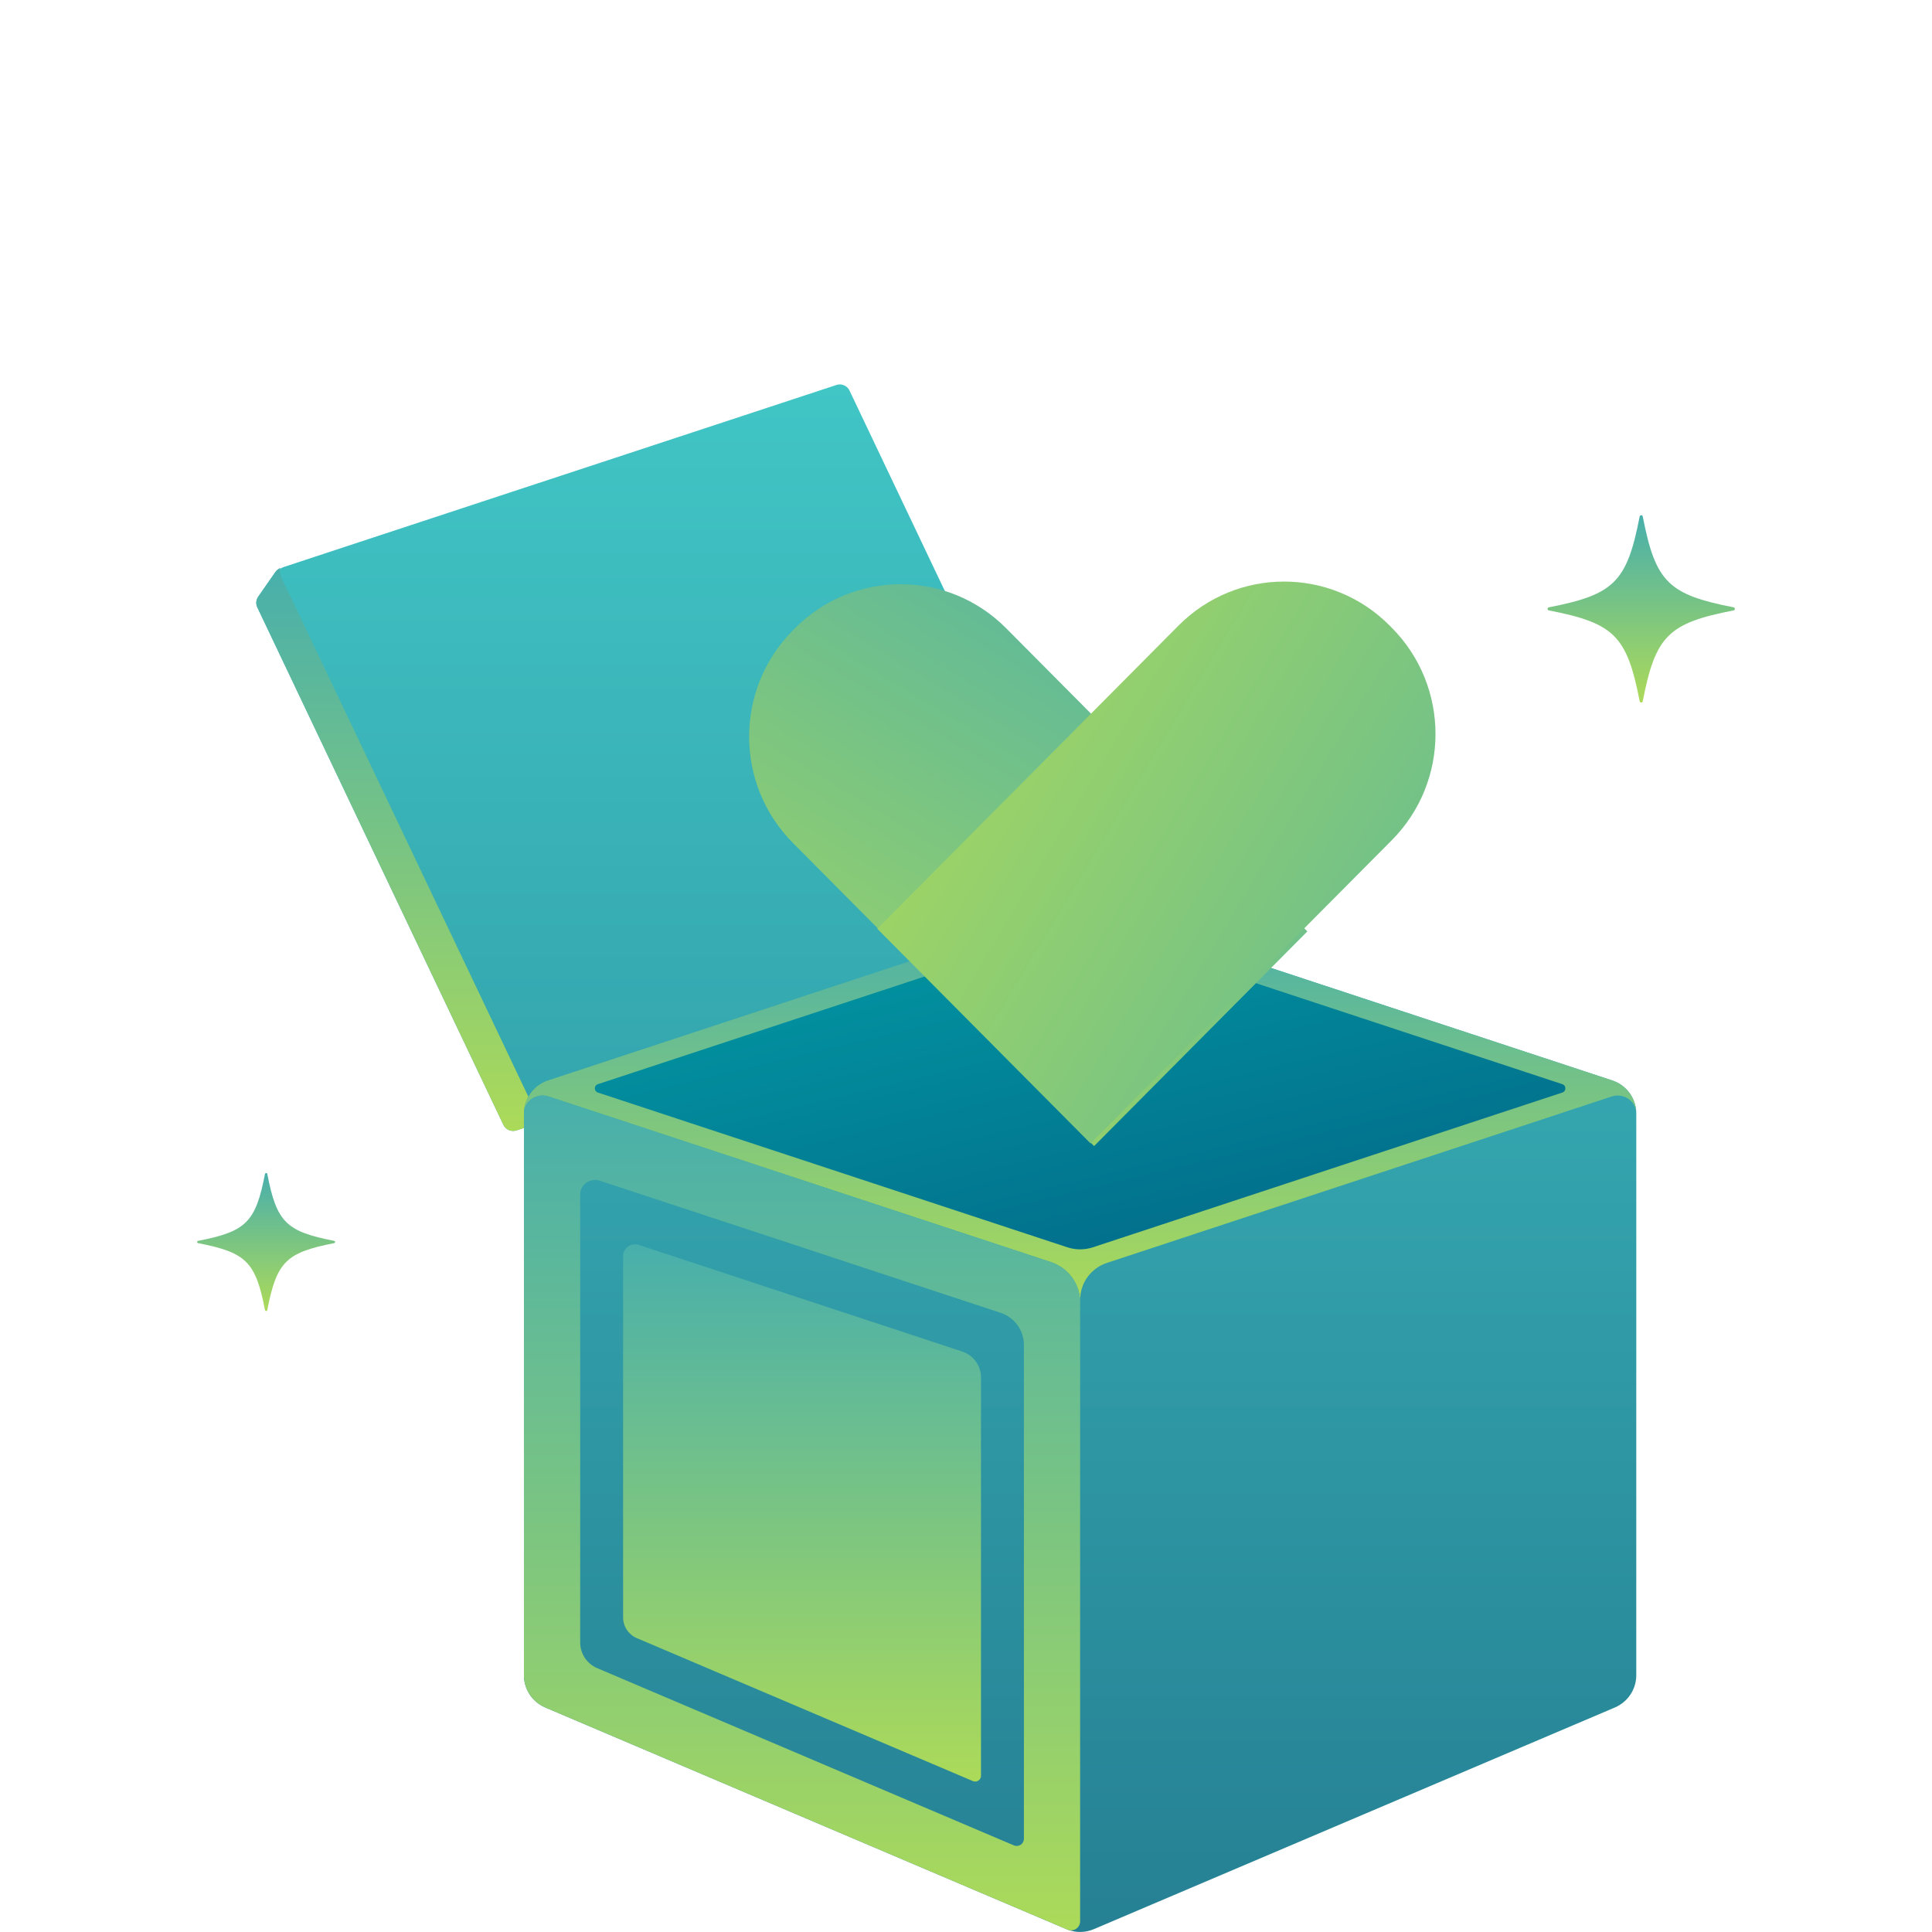
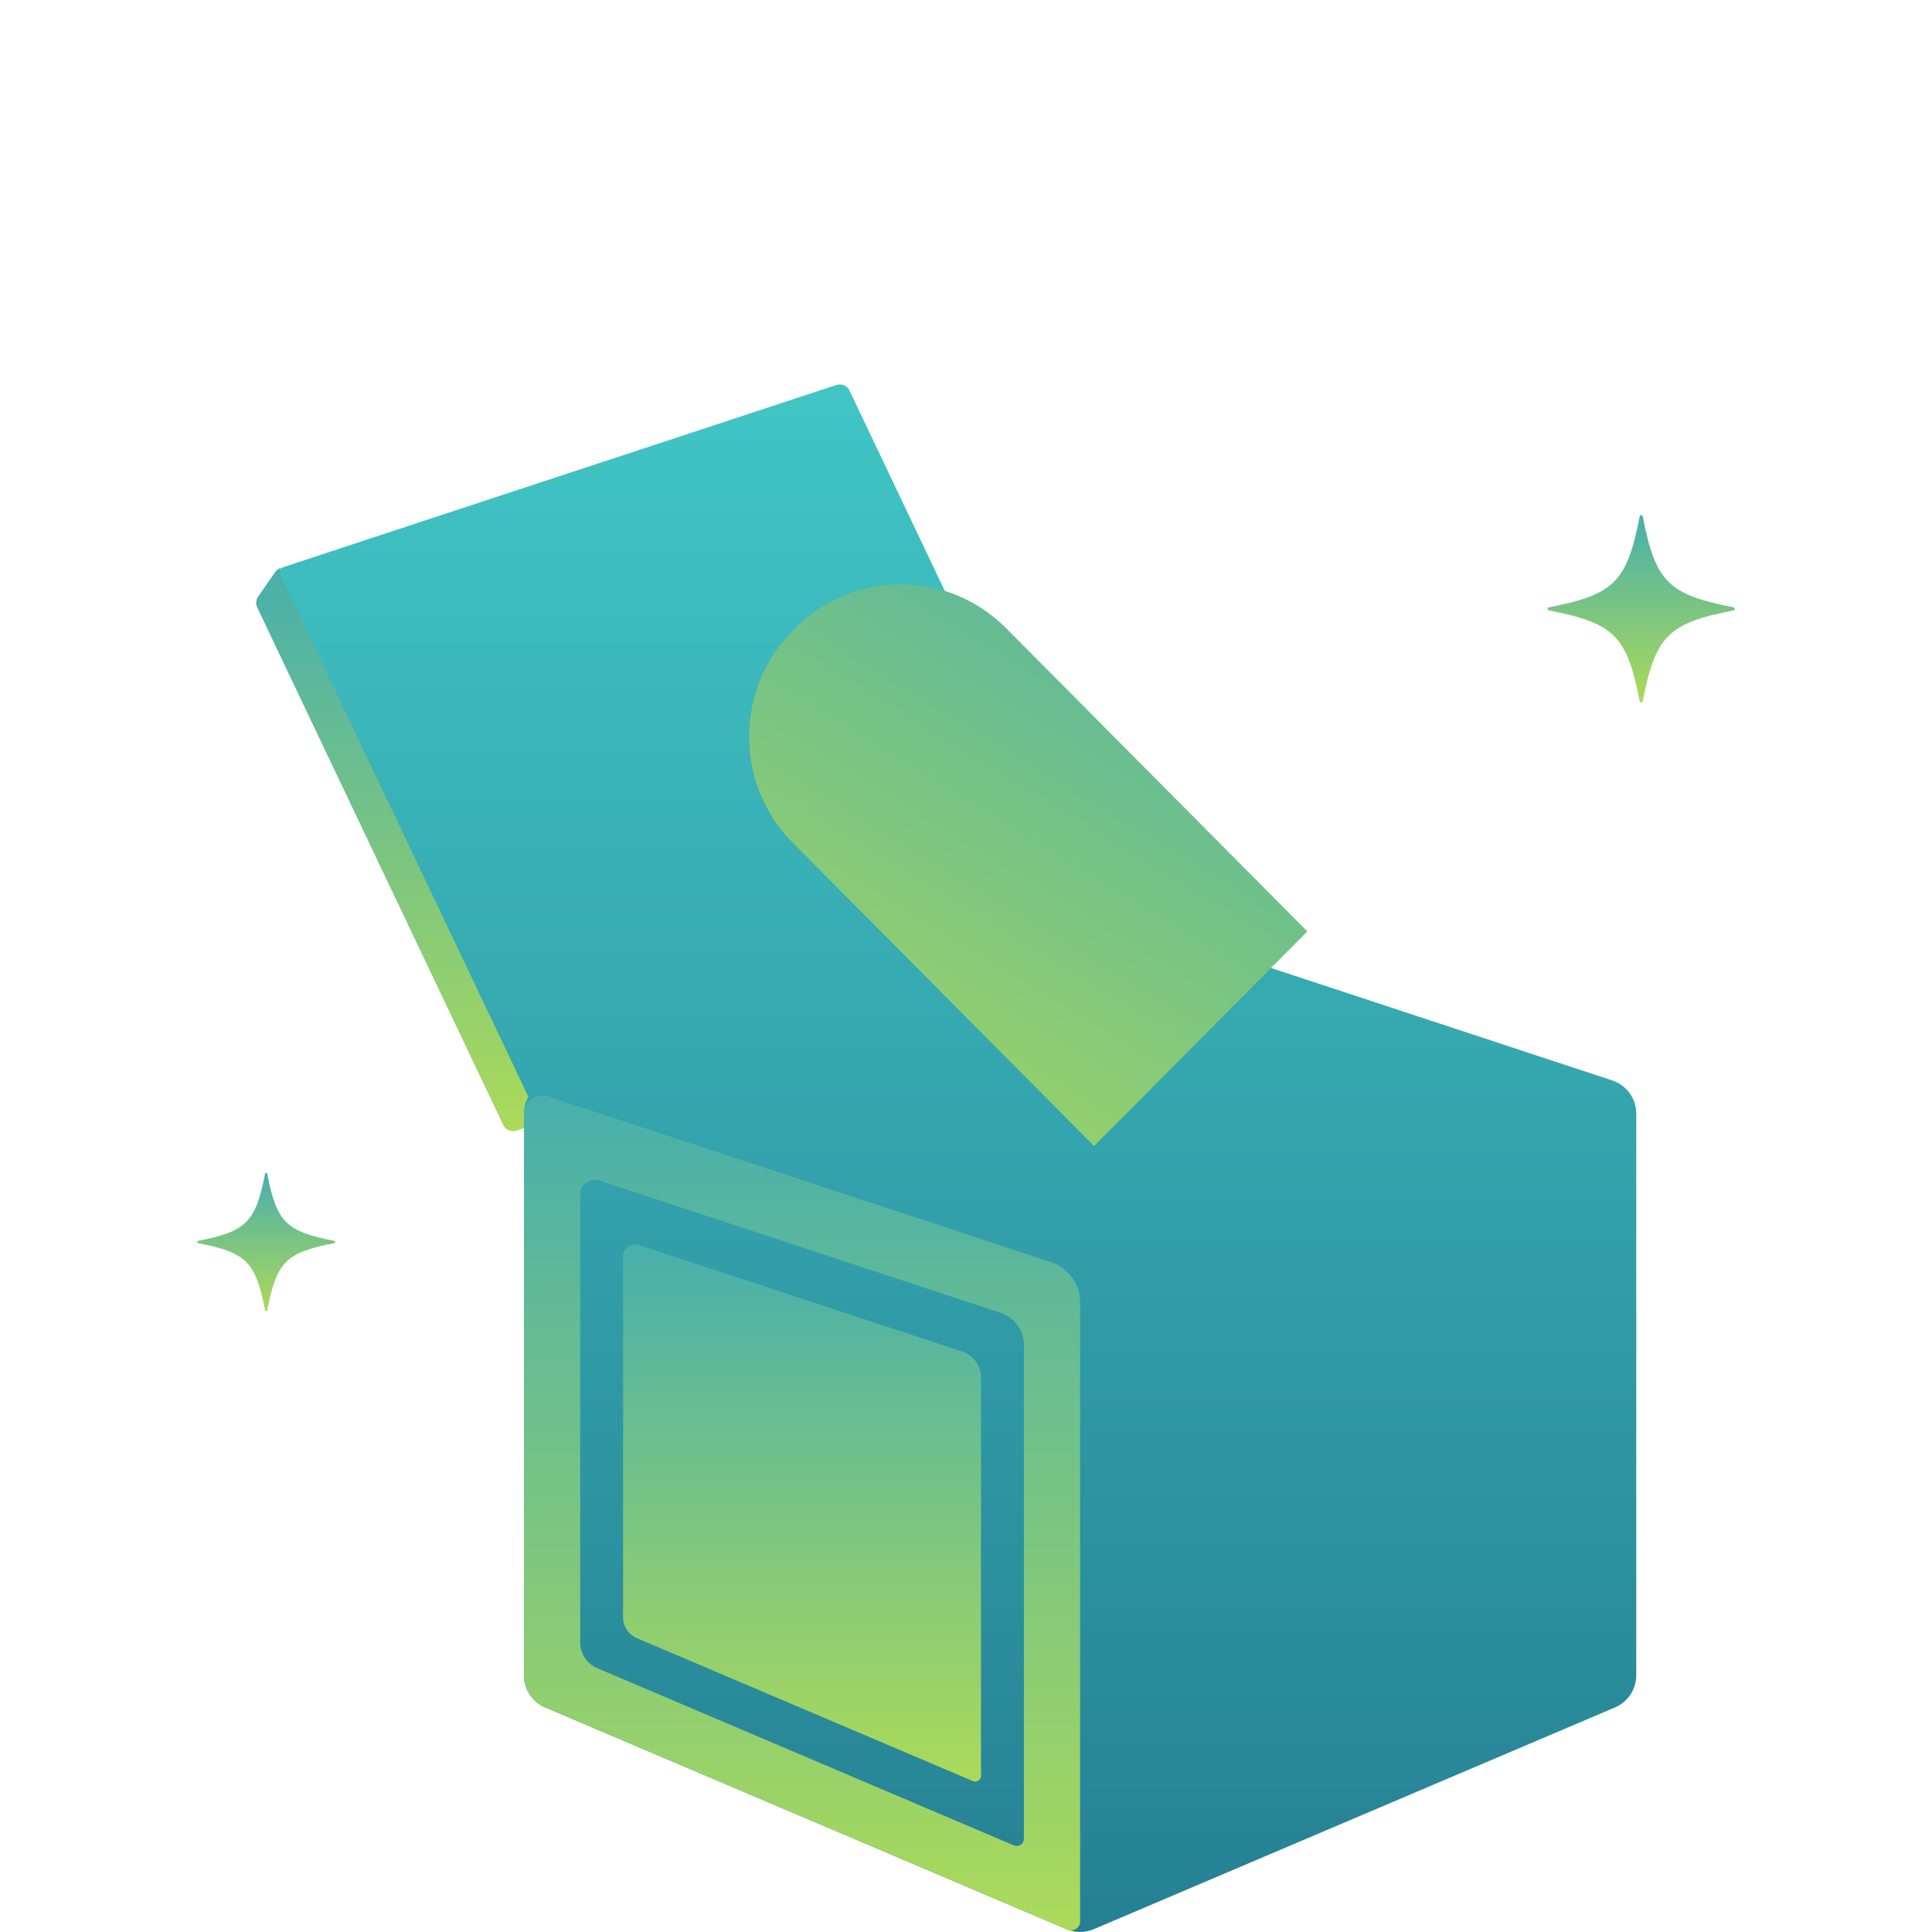
<svg xmlns="http://www.w3.org/2000/svg" width="196" height="196" viewBox="0 0 196 196" fill="none">
  <path d="M33.905 125.885C29.012 124.932 28.068 123.988 27.115 119.095C27.09 118.968 26.909 118.968 26.884 119.095C25.931 123.988 24.987 124.932 20.095 125.885C19.968 125.909 19.968 126.09 20.095 126.115C24.987 127.068 25.931 128.012 26.885 132.905C26.909 133.032 27.09 133.032 27.115 132.905C28.068 128.012 29.012 127.068 33.905 126.115C34.032 126.091 34.031 125.909 33.905 125.885Z" fill="url(#paint0_linear_6153_17969)" />
-   <path d="M175.871 61.612C169.23 60.319 167.95 59.038 166.656 52.398C166.622 52.226 166.376 52.226 166.343 52.398C165.05 59.038 163.769 60.319 157.129 61.612C156.957 61.645 156.957 61.891 157.129 61.925C163.769 63.218 165.05 64.499 166.344 71.14C166.377 71.312 166.623 71.312 166.656 71.14C167.95 64.5 169.231 63.219 175.871 61.925C176.043 61.892 176.043 61.645 175.871 61.612H175.871Z" fill="url(#paint1_linear_6153_17969)" />
+   <path d="M175.871 61.612C169.23 60.319 167.95 59.038 166.656 52.398C166.622 52.226 166.376 52.226 166.343 52.398C165.05 59.038 163.769 60.319 157.129 61.612C156.957 61.645 156.957 61.891 157.129 61.925C163.769 63.218 165.05 64.499 166.344 71.14C166.377 71.312 166.623 71.312 166.656 71.14C167.95 64.5 169.231 63.219 175.871 61.925C176.043 61.892 176.043 61.645 175.871 61.612Z" fill="url(#paint1_linear_6153_17969)" />
  <path d="M166 139.014V112.954C166 112.945 166 112.938 166 112.929C165.988 112.09 165.679 111.307 165.163 110.691C164.747 110.202 164.196 109.821 163.555 109.608L110.976 92.277C111.026 92.053 111.005 91.811 110.897 91.584L86.178 39.614C85.943 39.126 85.38 38.885 84.864 39.053L37.387 54.688C36.644 54.933 35.901 55.177 35.159 55.422C33.756 55.885 32.353 56.347 30.951 56.81C30.42 56.985 29.888 57.161 29.357 57.336C29.178 57.395 28.999 57.454 28.82 57.513C28.542 57.604 28.382 57.673 28.404 58.023C28.382 57.673 28.489 57.617 28.489 57.617L28.453 57.633C28.353 57.67 28.256 57.721 28.171 57.786C28.082 57.854 28.006 57.934 27.941 58.026L26.192 60.539C25.974 60.856 25.938 61.265 26.103 61.61L51.074 114.117C51.308 114.606 51.872 114.846 52.392 114.678L53.153 114.427V169.955C53.153 171.366 53.987 172.637 55.281 173.206L108.339 195.775C108.741 195.923 109.157 195.996 109.575 195.996C110.055 195.996 110.531 195.899 110.977 195.707L163.83 173.222C165.144 172.661 165.998 171.377 165.998 169.954V139.012L166 139.014Z" fill="url(#paint2_linear_6153_17969)" />
  <path d="M53.602 111.26C53.431 110.902 53.261 110.542 53.09 110.183C52.802 109.579 52.515 108.974 52.227 108.37C51.844 107.565 51.462 106.761 51.08 105.956C50.616 104.981 50.153 104.007 49.689 103.032C49.158 101.916 48.627 100.8 48.097 99.684C47.513 98.457 46.929 97.229 46.346 96.002C45.723 94.692 45.1 93.383 44.478 92.073L42.534 87.987C41.875 86.601 41.217 85.216 40.557 83.83C39.902 82.451 39.246 81.073 38.59 79.694C37.951 78.351 37.313 77.007 36.674 75.664C36.066 74.387 35.459 73.108 34.851 71.831C34.289 70.647 33.726 69.464 33.163 68.281C32.66 67.222 32.155 66.162 31.652 65.104C31.221 64.199 30.791 63.293 30.36 62.388C30.017 61.665 29.672 60.943 29.329 60.221C29.194 59.938 29.059 59.654 28.925 59.371C28.718 58.936 28.434 58.514 28.404 58.025C28.382 57.675 28.489 57.619 28.489 57.619L28.453 57.635C28.353 57.671 28.256 57.722 28.171 57.787C28.083 57.856 28.006 57.935 27.941 58.027L26.192 60.541C25.974 60.857 25.938 61.266 26.103 61.611L51.074 114.119C51.309 114.608 51.873 114.848 52.392 114.68L53.153 114.429V112.98C53.153 112.364 53.314 111.776 53.6 111.26H53.602Z" fill="url(#paint3_linear_6153_17969)" />
-   <path d="M108.454 92.186L55.601 109.608C54.957 109.82 54.408 110.201 53.994 110.691C53.845 110.867 53.714 111.059 53.602 111.26C53.316 111.776 53.156 112.364 53.156 112.98V112.955C53.165 111.698 54.453 110.842 55.651 111.237L106.614 128.038C108.384 128.621 109.579 130.268 109.579 132.122V131.862C109.579 130.163 110.674 128.654 112.295 128.12L163.506 111.237C164.697 110.844 165.974 111.687 166 112.93C165.988 112.091 165.68 111.308 165.163 110.692C164.748 110.202 164.196 109.821 163.555 109.609L110.977 92.278L110.7 92.186C109.971 91.946 109.184 91.946 108.456 92.186L108.454 92.186Z" fill="url(#paint4_linear_6153_17969)" />
-   <path d="M108.283 94.292L60.653 109.99C60.244 110.125 60.244 110.702 60.653 110.837L108.283 126.538C109.123 126.815 110.032 126.815 110.872 126.538L158.501 110.836C158.91 110.701 158.91 110.125 158.501 109.99L110.871 94.292C110.031 94.016 109.123 94.016 108.283 94.292Z" fill="url(#paint5_linear_6153_17969)" />
  <path d="M109.577 194.918V132.122C109.577 130.267 108.383 128.62 106.613 128.037L55.65 111.236C54.451 110.841 53.164 111.698 53.155 112.954V112.979V169.956C53.155 171.367 53.989 172.638 55.283 173.207L108.341 195.776C108.941 195.996 109.577 195.554 109.577 194.917V194.918ZM103.874 186.542C103.874 187.05 103.366 187.402 102.887 187.227L60.557 169.22C59.525 168.766 58.86 167.752 58.86 166.626V121.148C58.867 120.146 59.894 119.463 60.85 119.779L101.51 133.182C102.922 133.648 103.875 134.961 103.875 136.441V186.541L103.874 186.542Z" fill="url(#paint6_linear_6153_17969)" />
  <path d="M97.612 137.11L64.818 126.299C64.046 126.045 63.219 126.596 63.213 127.404V164.085C63.213 164.993 63.75 165.811 64.582 166.177L98.724 180.701C99.11 180.842 99.521 180.557 99.521 180.148V139.738C99.521 138.544 98.752 137.486 97.612 137.11Z" fill="url(#paint7_linear_6153_17969)" />
  <path d="M132.63 94.492L110.994 116.269L80.436 85.511C74.521 79.557 74.521 69.905 80.436 63.952L80.652 63.734C86.567 57.78 96.157 57.78 102.072 63.734L132.63 94.492Z" fill="url(#paint8_linear_6153_17969)" />
-   <path d="M110.636 116L89 94.223L119.559 63.465C125.473 57.512 135.063 57.512 140.978 63.465L141.194 63.683C147.109 69.636 147.109 79.289 141.194 85.242L110.636 116Z" fill="url(#paint9_linear_6153_17969)" />
  <defs>
    <linearGradient id="paint0_linear_6153_17969" x1="27" y1="119" x2="27" y2="133" gradientUnits="userSpaceOnUse">
      <stop stop-color="#48AFAC" />
      <stop offset="1" stop-color="#ACDA59" />
    </linearGradient>
    <linearGradient id="paint1_linear_6153_17969" x1="166.5" y1="52.269" x2="166.5" y2="71.269" gradientUnits="userSpaceOnUse">
      <stop stop-color="#48AFAC" />
      <stop offset="1" stop-color="#ACDA59" />
    </linearGradient>
    <linearGradient id="paint2_linear_6153_17969" x1="96" y1="39" x2="96" y2="195.996" gradientUnits="userSpaceOnUse">
      <stop stop-color="#41C5C5" />
      <stop offset="1" stop-color="#258093" />
    </linearGradient>
    <linearGradient id="paint3_linear_6153_17969" x1="39.801" y1="57.619" x2="39.801" y2="114.733" gradientUnits="userSpaceOnUse">
      <stop stop-color="#48AFAC" />
      <stop offset="1" stop-color="#ACDA59" />
    </linearGradient>
    <linearGradient id="paint4_linear_6153_17969" x1="109.578" y1="92.006" x2="109.578" y2="132.122" gradientUnits="userSpaceOnUse">
      <stop stop-color="#48AFAC" />
      <stop offset="1" stop-color="#ACDA59" />
    </linearGradient>
    <linearGradient id="paint5_linear_6153_17969" x1="47.614" y1="85.919" x2="70.489" y2="181.759" gradientUnits="userSpaceOnUse">
      <stop stop-color="#01A7AC" />
      <stop offset="1" stop-color="#034473" />
    </linearGradient>
    <linearGradient id="paint6_linear_6153_17969" x1="81.366" y1="111.139" x2="81.366" y2="195.833" gradientUnits="userSpaceOnUse">
      <stop stop-color="#48AFAC" />
      <stop offset="1" stop-color="#ACDA59" />
    </linearGradient>
    <linearGradient id="paint7_linear_6153_17969" x1="81.367" y1="126.237" x2="81.367" y2="180.737" gradientUnits="userSpaceOnUse">
      <stop stop-color="#48AFAC" />
      <stop offset="1" stop-color="#ACDA59" />
    </linearGradient>
    <linearGradient id="paint8_linear_6153_17969" x1="121" y1="46.5" x2="76" y2="120.5" gradientUnits="userSpaceOnUse">
      <stop stop-color="#48AFAC" />
      <stop offset="1" stop-color="#ACDA59" />
    </linearGradient>
    <linearGradient id="paint9_linear_6153_17969" x1="165.046" y1="135" x2="76.951" y2="82.015" gradientUnits="userSpaceOnUse">
      <stop stop-color="#48AFAC" />
      <stop offset="1" stop-color="#ACDA59" />
    </linearGradient>
  </defs>
</svg>